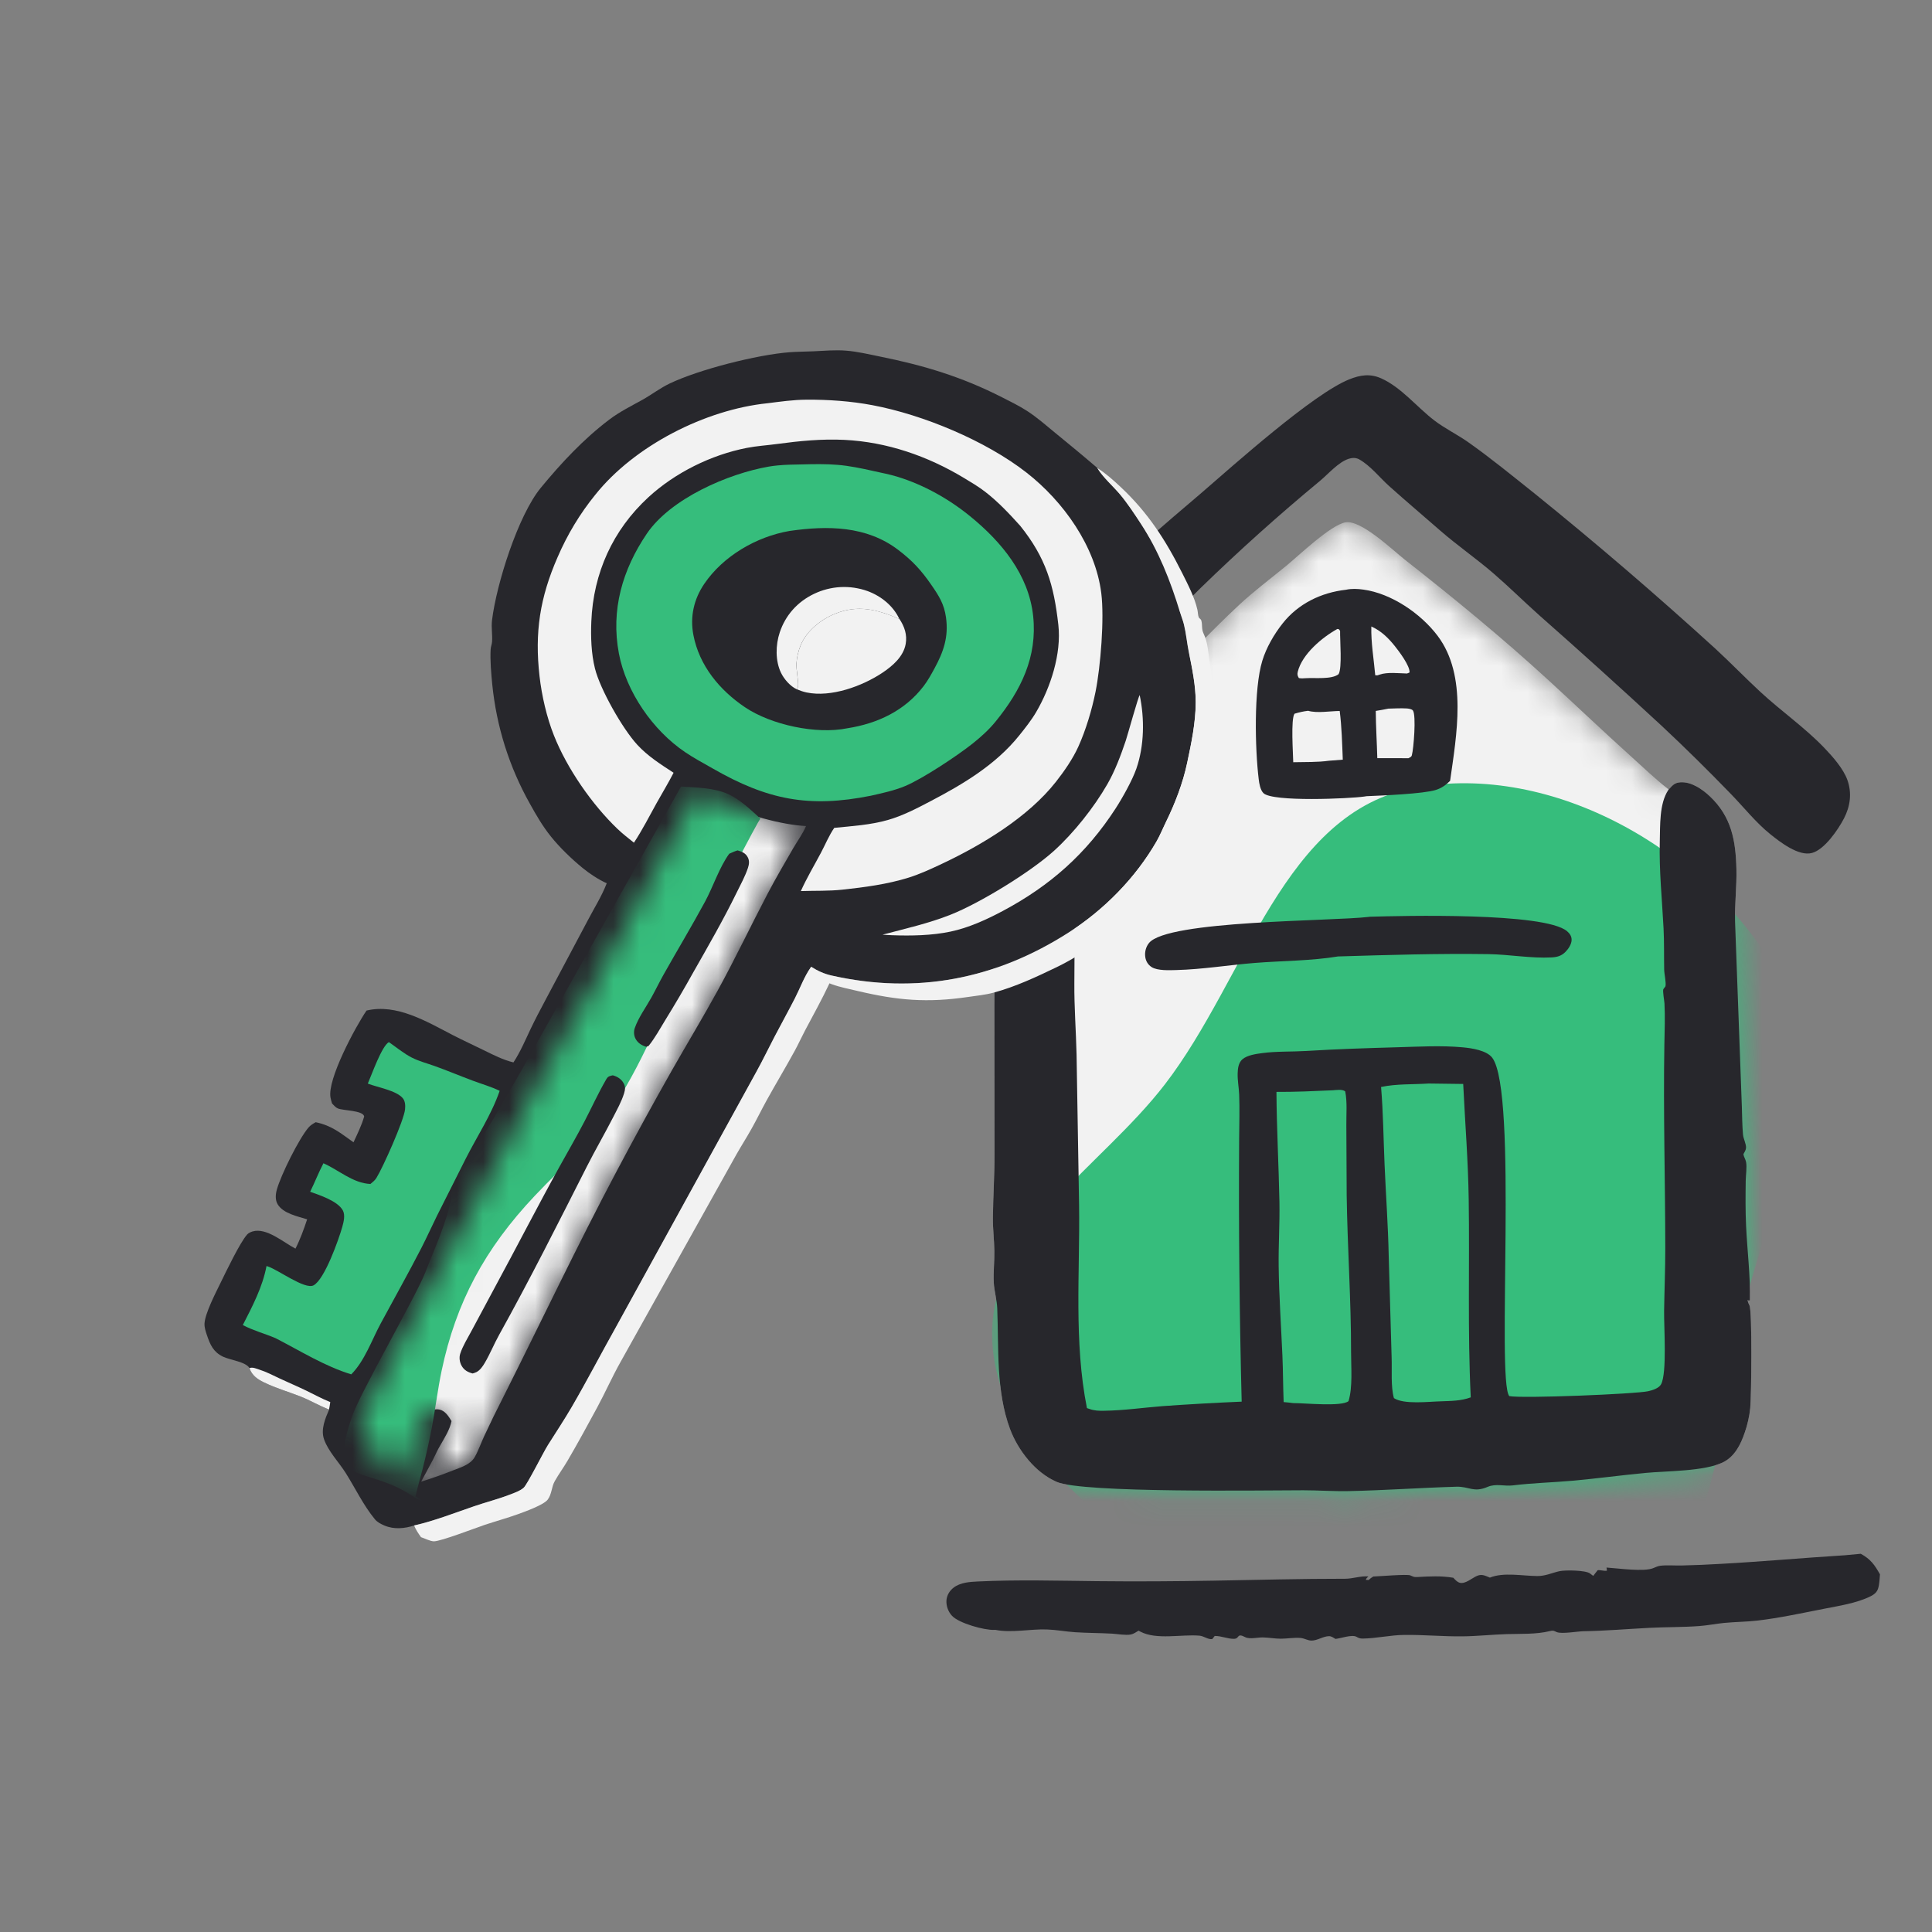
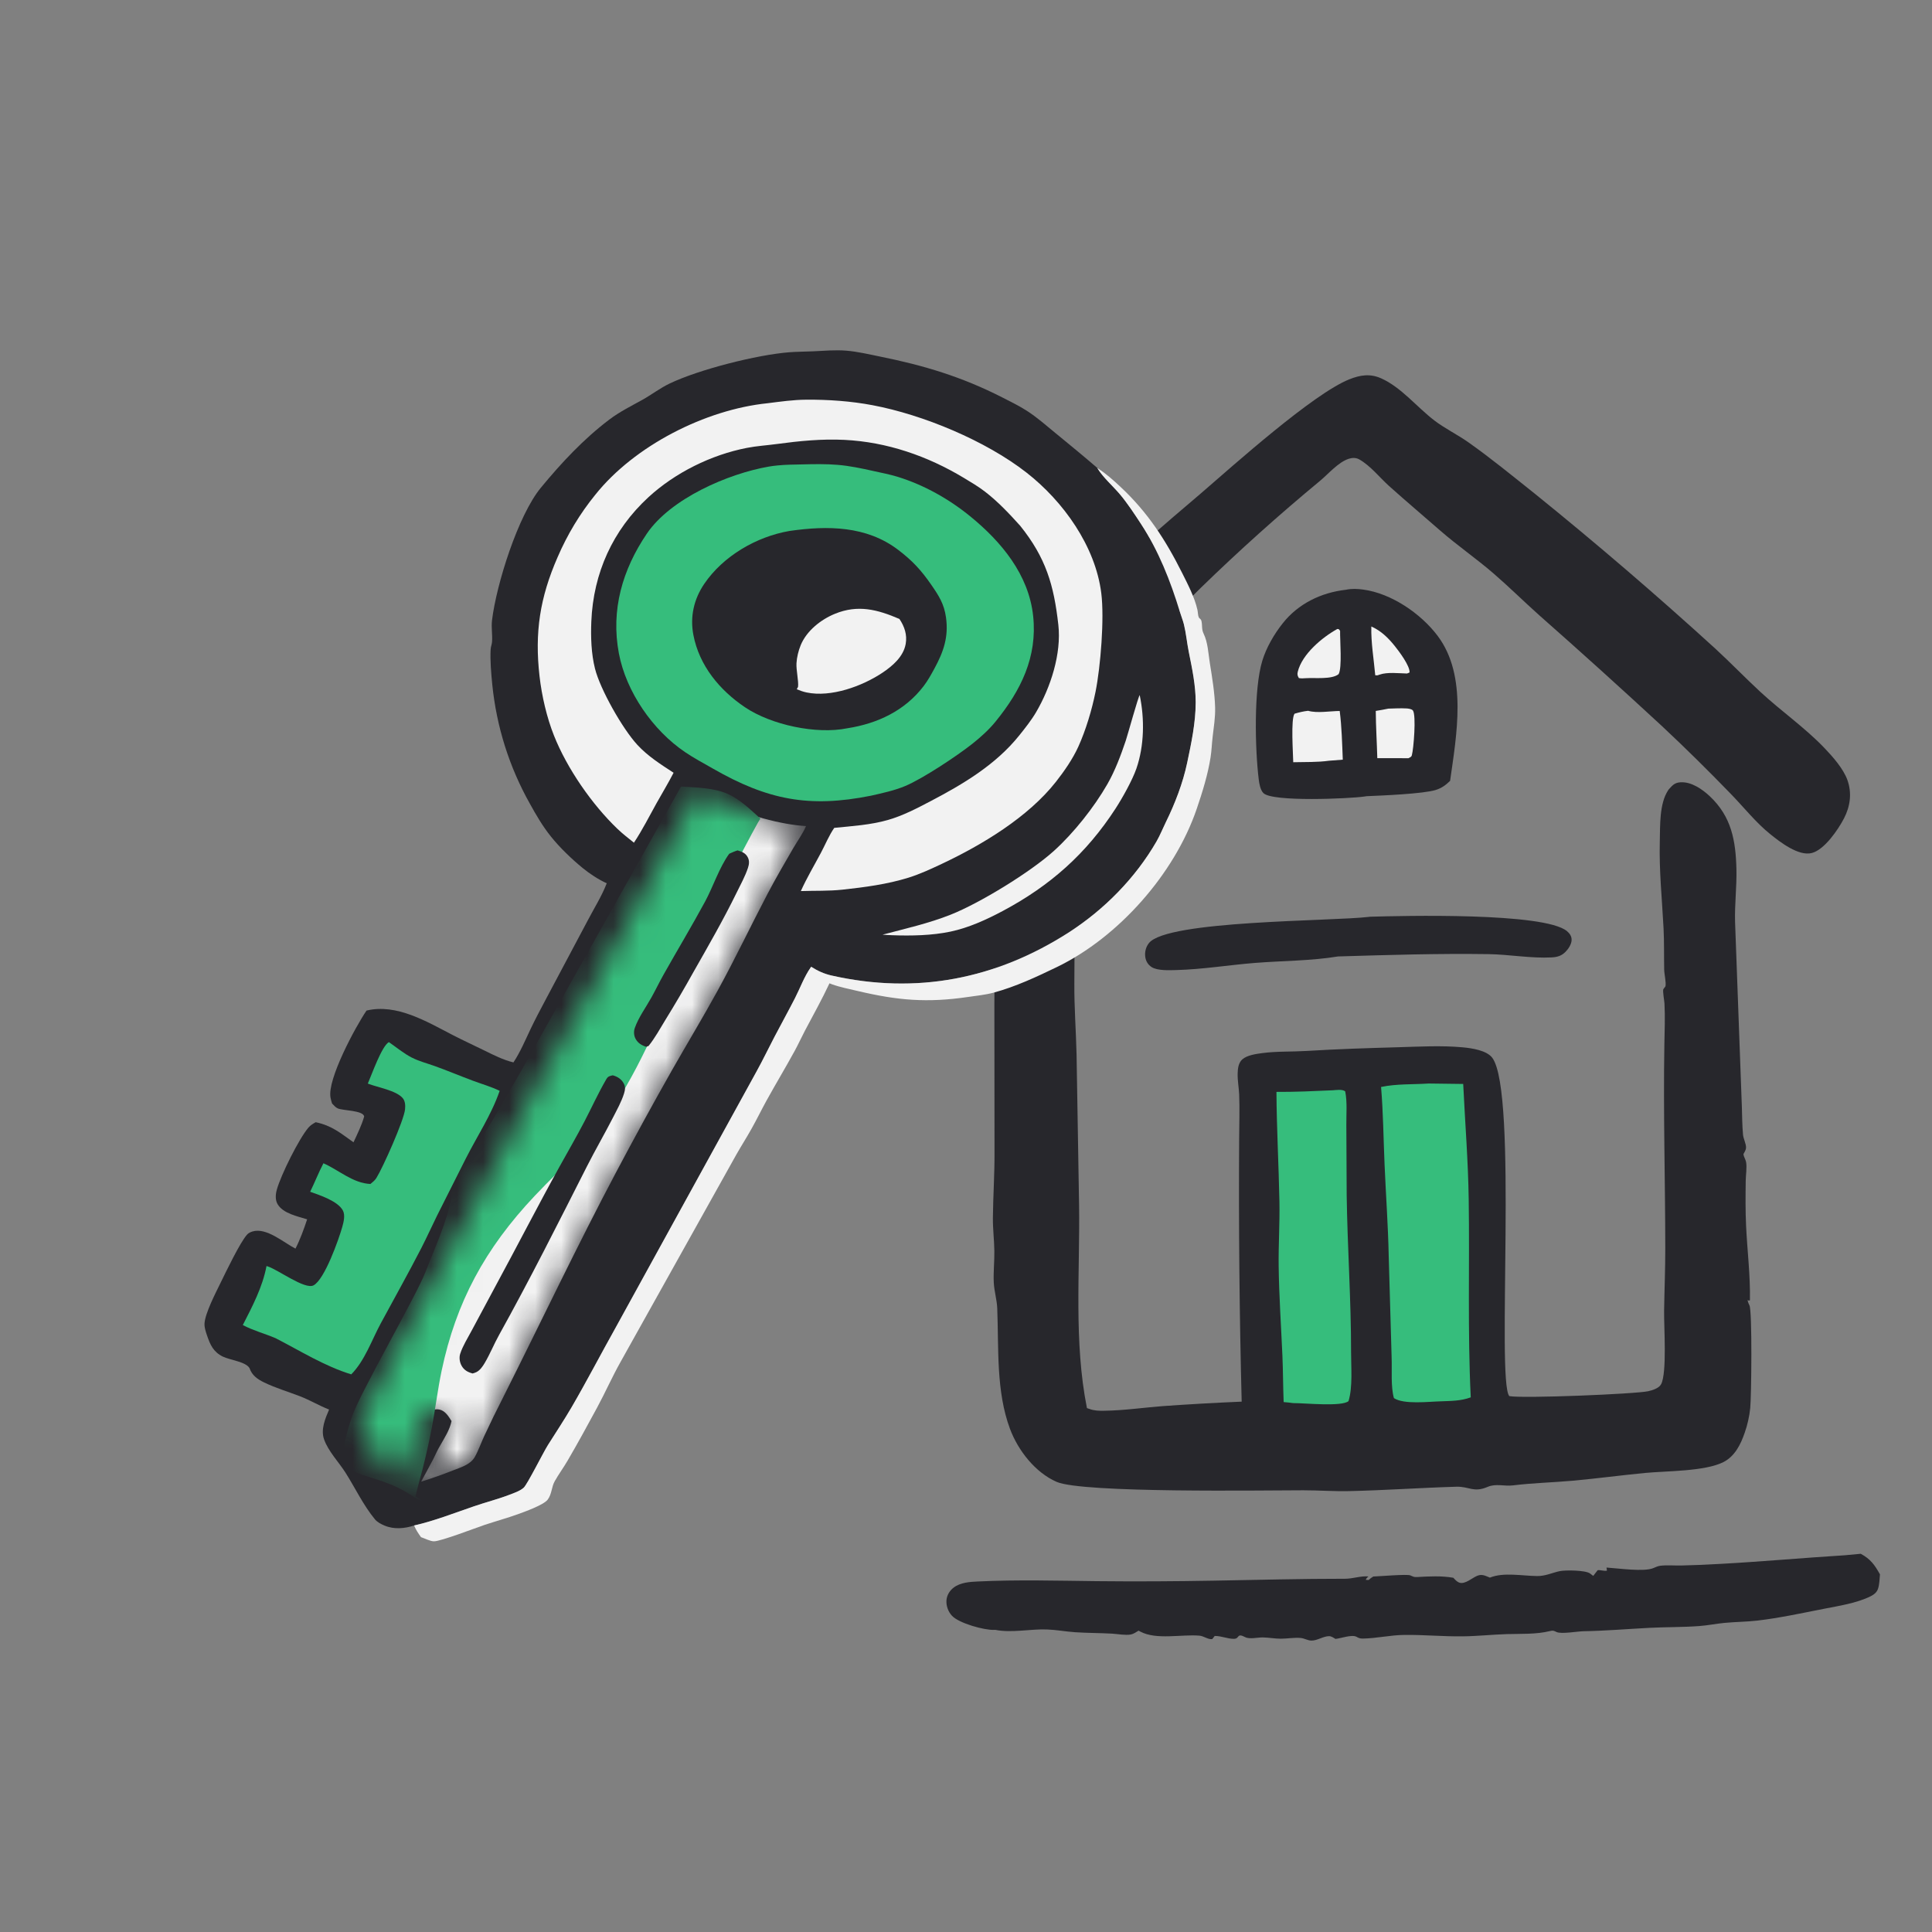
<svg xmlns="http://www.w3.org/2000/svg" width="74" height="74" viewBox="0 0 74 74" fill="none">
  <rect x="0" y="0" width="74" height="74" fill="#808080" stroke="none" />
  <path d="M70.663 59.57L71.272 59.513C71.65 59.721 71.801 59.935 72.007 60.301C71.991 60.473 71.988 60.674 71.937 60.839C71.892 60.988 71.784 61.072 71.652 61.139C71.123 61.405 70.414 61.512 69.833 61.626C69.006 61.789 68.158 61.972 67.321 62.071C66.895 62.121 66.464 62.12 66.037 62.162C65.721 62.193 65.409 62.257 65.092 62.281C64.457 62.329 63.813 62.317 63.176 62.35C62.328 62.394 61.498 62.465 60.647 62.48C60.413 62.485 59.814 62.594 59.624 62.512C59.509 62.462 59.496 62.441 59.364 62.474C58.839 62.604 58.251 62.574 57.709 62.59C57.144 62.608 56.578 62.67 56.013 62.676C55.276 62.684 54.532 62.613 53.795 62.621C53.259 62.626 52.727 62.753 52.197 62.761C52.098 62.762 52.042 62.742 51.958 62.694C51.783 62.594 51.359 62.755 51.151 62.774C51.081 62.731 50.992 62.668 50.908 62.669C50.682 62.669 50.452 62.844 50.224 62.838C50.092 62.835 49.962 62.753 49.828 62.739C49.584 62.714 49.308 62.766 49.059 62.766C48.825 62.766 48.595 62.72 48.362 62.717C48.181 62.715 47.859 62.792 47.7 62.709C47.356 62.528 47.492 62.77 47.262 62.771C47.015 62.773 46.783 62.658 46.526 62.661L46.431 62.781C46.273 62.804 46.111 62.665 45.946 62.65C45.258 62.589 44.294 62.825 43.671 62.491L43.61 62.458C43.519 62.513 43.417 62.586 43.311 62.605C43.108 62.643 42.801 62.584 42.591 62.572C42.121 62.546 41.65 62.549 41.181 62.518C40.819 62.494 40.462 62.425 40.099 62.412C39.465 62.389 38.737 62.553 38.124 62.427L38.078 62.429C37.691 62.441 36.736 62.176 36.466 61.891C36.318 61.735 36.235 61.506 36.252 61.291C36.268 61.096 36.375 60.924 36.529 60.807C36.786 60.612 37.145 60.588 37.456 60.574C38.969 60.502 40.504 60.545 42.019 60.562C43.502 60.578 44.998 60.569 46.481 60.543C48.16 60.514 49.84 60.469 51.518 60.47C51.818 60.471 52.128 60.352 52.414 60.382C52.362 60.429 52.336 60.446 52.313 60.513L52.423 60.517C52.48 60.464 52.532 60.423 52.6 60.384C52.844 60.377 53.882 60.287 54.016 60.34C54.14 60.39 54.149 60.412 54.285 60.404C54.745 60.378 55.21 60.352 55.666 60.432C55.734 60.505 55.803 60.588 55.902 60.62C56.119 60.69 56.386 60.435 56.582 60.356C56.772 60.28 56.892 60.359 57.067 60.426C57.593 60.212 58.311 60.362 58.88 60.366C59.2 60.368 59.433 60.245 59.736 60.179C59.956 60.132 60.73 60.14 60.901 60.267C60.943 60.298 60.98 60.33 61.025 60.36C61.049 60.336 61.184 60.147 61.193 60.144C61.257 60.12 61.445 60.185 61.55 60.16L61.533 60.041C61.966 60.067 62.971 60.216 63.331 60.06C63.42 60.021 63.508 59.981 63.606 59.97C63.865 59.942 64.146 59.968 64.409 59.962C64.906 59.951 65.404 59.93 65.901 59.9C67.491 59.813 69.075 59.669 70.663 59.57Z" fill="#27272C" />
  <mask id="mask0_7240_142247" style="mask-type:alpha" maskUnits="userSpaceOnUse" x="38" y="20" width="30" height="38">
-     <path d="M40.091 30.579C40.119 30.527 40.147 30.478 40.179 30.428C40.652 29.687 41.317 29.11 41.947 28.509L44.313 26.276C45.373 25.265 46.369 24.189 47.441 23.188C48.023 22.645 48.646 22.181 49.26 21.678C49.742 21.284 50.974 20.098 51.541 20.006C52.138 19.909 53.347 21.075 53.816 21.443C55.704 22.924 57.551 24.44 59.32 26.063C60.38 27.035 61.422 28.027 62.491 28.99C62.944 29.398 63.391 29.829 63.871 30.205L63.914 30.239C63.926 30.226 63.937 30.213 63.949 30.2C64.079 30.055 64.166 29.977 64.365 29.963C64.781 29.936 65.2 30.226 65.491 30.5C66.318 31.279 66.483 32.195 66.509 33.292C66.525 33.965 66.438 34.636 66.457 35.308L66.717 42.392C66.728 42.743 66.73 43.107 66.761 43.456C66.775 43.621 66.885 43.809 66.877 43.967C66.873 44.046 66.816 44.136 66.778 44.205C66.791 44.318 66.858 44.4 66.879 44.509C66.917 44.713 66.867 45.016 66.865 45.228C66.857 45.799 66.852 46.377 66.879 46.947C66.923 47.897 67.045 48.854 67.026 49.805C66.965 49.818 66.996 49.819 66.933 49.797C66.953 49.874 66.971 49.93 67.008 50C67.118 50.207 67.083 53.489 67.038 53.929C67.022 54.092 66.995 54.253 66.959 54.413C66.924 54.573 66.878 54.73 66.824 54.884C66.672 55.326 66.447 55.779 66.012 56C65.302 56.361 63.826 56.339 63.015 56.417C62.088 56.506 61.163 56.63 60.236 56.714C59.473 56.783 58.706 56.8 57.946 56.893C57.615 56.934 57.299 56.814 56.982 56.95C56.438 57.183 56.281 56.931 55.78 56.945C54.406 56.985 53.031 57.084 51.656 57.113C51.076 57.125 50.497 57.081 49.917 57.081C48.385 57.082 41.462 57.194 40.469 56.758C39.649 56.398 38.992 55.552 38.685 54.729C38.146 53.283 38.257 51.638 38.197 50.117C38.184 49.782 38.081 49.459 38.064 49.126C38.044 48.724 38.092 48.316 38.086 47.913C38.08 47.495 38.027 47.076 38.03 46.657C38.038 45.815 38.097 44.967 38.092 44.125L38.087 38.488C38.094 37.652 38.089 36.816 38.073 35.98C38.049 35.057 37.983 34.105 38.059 33.186C38.113 32.526 38.227 31.843 38.51 31.239C38.639 30.962 38.791 30.728 39.047 30.552C39.402 30.521 39.746 30.463 40.091 30.579Z" fill="#F2F2F2" />
-   </mask>
+     </mask>
  <g mask="url(#mask0_7240_142247)">
    <path d="M40.091 30.579C40.119 30.527 40.147 30.478 40.179 30.428C40.652 29.687 41.317 29.11 41.947 28.509L44.313 26.276C45.373 25.265 46.369 24.189 47.441 23.188C48.023 22.645 48.646 22.181 49.26 21.678C49.742 21.284 50.974 20.098 51.541 20.006C52.138 19.909 53.347 21.075 53.816 21.443C55.704 22.924 57.551 24.44 59.32 26.063C60.38 27.035 61.422 28.027 62.491 28.99C62.944 29.398 63.391 29.829 63.871 30.205L63.914 30.239C63.926 30.226 63.937 30.213 63.949 30.2C64.079 30.055 64.166 29.977 64.365 29.963C64.781 29.936 65.2 30.226 65.491 30.5C66.318 31.279 66.483 32.195 66.509 33.292C66.525 33.965 66.438 34.636 66.457 35.308L66.717 42.392C66.728 42.743 66.73 43.107 66.761 43.456C66.775 43.621 66.885 43.809 66.877 43.967C66.873 44.046 66.816 44.136 66.778 44.205C66.791 44.318 66.858 44.4 66.879 44.509C66.917 44.713 66.867 45.016 66.865 45.228C66.857 45.799 66.852 46.377 66.879 46.947C66.923 47.897 67.045 48.854 67.026 49.805C66.965 49.818 66.996 49.819 66.933 49.797C66.953 49.874 66.971 49.93 67.008 50C67.118 50.207 67.083 53.489 67.038 53.929C67.022 54.092 66.995 54.253 66.959 54.413C66.924 54.573 66.878 54.73 66.824 54.884C66.672 55.326 66.447 55.779 66.012 56C65.302 56.361 63.826 56.339 63.015 56.417C62.088 56.506 61.163 56.63 60.236 56.714C59.473 56.783 58.706 56.8 57.946 56.893C57.615 56.934 57.299 56.814 56.982 56.95C56.438 57.183 56.281 56.931 55.78 56.945C54.406 56.985 53.031 57.084 51.656 57.113C51.076 57.125 50.497 57.081 49.917 57.081C48.385 57.082 41.462 57.194 40.469 56.758C39.649 56.398 38.992 55.552 38.685 54.729C38.146 53.283 38.257 51.638 38.197 50.117C38.184 49.782 38.081 49.459 38.064 49.126C38.044 48.724 38.092 48.316 38.086 47.913C38.08 47.495 38.027 47.076 38.03 46.657C38.038 45.815 38.097 44.967 38.092 44.125L38.087 38.488C38.094 37.652 38.089 36.816 38.073 35.98C38.049 35.057 37.983 34.105 38.059 33.186C38.113 32.526 38.227 31.843 38.51 31.239C38.639 30.962 38.791 30.728 39.047 30.552C39.402 30.521 39.746 30.463 40.091 30.579Z" fill="#F2F2F2" />
    <path fill-rule="evenodd" clip-rule="evenodd" d="M54.195 30.169C59.489 29.194 65.318 32.553 68.061 37.219C70.525 41.409 67.463 46.408 66.557 51.191C65.915 54.576 65.815 58.046 63.614 60.682C61.206 63.567 57.936 66.031 54.195 66C50.474 65.969 47.688 63.045 44.932 60.526C41.963 57.811 38.068 55.231 38.001 51.191C37.933 47.127 42.141 44.748 44.615 41.537C47.76 37.455 49.15 31.098 54.195 30.169Z" fill="#36BD7C" />
  </g>
  <path d="M63.914 30.239C63.926 30.226 63.937 30.213 63.949 30.2C64.079 30.055 64.166 29.977 64.365 29.964C64.781 29.936 65.2 30.227 65.491 30.5C66.318 31.279 66.483 32.195 66.509 33.292C66.525 33.965 66.438 34.636 66.457 35.309L66.717 42.393C66.728 42.743 66.73 43.107 66.761 43.456C66.775 43.621 66.885 43.81 66.877 43.967C66.873 44.046 66.816 44.136 66.778 44.205C66.791 44.318 66.858 44.4 66.879 44.509C66.917 44.713 66.867 45.016 66.865 45.229C66.857 45.799 66.852 46.377 66.879 46.947C66.923 47.897 67.045 48.854 67.026 49.805C66.965 49.818 66.996 49.819 66.933 49.798C66.953 49.874 66.971 49.93 67.008 50C67.118 50.207 67.083 53.489 67.038 53.929C67.022 54.092 66.995 54.254 66.959 54.413C66.924 54.573 66.878 54.73 66.824 54.884C66.672 55.326 66.447 55.779 66.012 56.001C65.302 56.361 63.826 56.339 63.015 56.417C62.088 56.506 61.163 56.631 60.236 56.715C59.473 56.783 58.706 56.8 57.946 56.894C57.615 56.934 57.299 56.815 56.982 56.95C56.438 57.183 56.281 56.931 55.78 56.945C54.406 56.985 53.031 57.084 51.656 57.113C51.076 57.125 50.497 57.081 49.917 57.081C48.385 57.082 41.462 57.194 40.469 56.758C39.649 56.399 38.992 55.552 38.685 54.729C38.146 53.283 38.257 51.638 38.197 50.117C38.184 49.783 38.081 49.459 38.064 49.126C38.044 48.724 38.092 48.317 38.086 47.913C38.08 47.495 38.027 47.076 38.03 46.657C38.038 45.815 38.097 44.967 38.092 44.125L38.087 38.488C38.094 37.652 38.089 36.816 38.073 35.98C38.049 35.058 37.983 34.105 38.059 33.186C38.113 32.526 38.227 31.843 38.51 31.239C38.639 30.962 38.791 30.728 39.047 30.552C39.402 30.521 39.746 30.463 40.091 30.579C40.19 30.616 40.289 30.672 40.377 30.73C40.814 31.018 40.989 31.451 41.077 31.949C41.246 32.906 41.179 33.903 41.166 34.871L41.15 37.661C41.143 38.572 41.214 39.484 41.235 40.395L41.331 46.152C41.368 48.736 41.125 51.381 41.632 53.932C41.642 53.936 41.653 53.94 41.663 53.944C41.681 53.95 41.699 53.955 41.717 53.962C41.915 54.035 42.084 54.038 42.292 54.035C43.041 54.025 43.781 53.917 44.527 53.858C45.537 53.786 46.548 53.729 47.559 53.686C47.473 50.333 47.441 46.98 47.462 43.626C47.465 43.061 47.485 42.489 47.463 41.924C47.452 41.654 47.398 41.39 47.405 41.118C47.41 40.928 47.434 40.709 47.584 40.576C47.766 40.415 48.112 40.367 48.348 40.336C48.904 40.262 49.478 40.288 50.038 40.254C51.205 40.182 52.366 40.145 53.534 40.112C54.362 40.089 55.2 40.039 56.028 40.115C56.37 40.147 56.946 40.23 57.16 40.519C58.143 41.85 57.31 52.876 57.809 53.474C58.335 53.572 62.632 53.394 63.123 53.288C63.28 53.254 63.54 53.177 63.623 53.021C63.855 52.588 63.73 50.819 63.739 50.208C63.751 49.411 63.785 48.614 63.784 47.817C63.782 45.214 63.705 42.613 63.749 40.009C63.758 39.486 63.781 38.954 63.753 38.431C63.747 38.33 63.679 37.965 63.709 37.889C63.714 37.877 63.789 37.788 63.791 37.779C63.823 37.635 63.745 37.309 63.742 37.143C63.732 36.615 63.745 36.087 63.718 35.559C63.661 34.454 63.545 33.34 63.574 32.233C63.59 31.629 63.552 30.789 63.892 30.272C63.9 30.261 63.907 30.25 63.914 30.239Z" fill="#27272C" />
  <path d="M40.505 23.881C40.979 23.508 41.318 22.996 41.764 22.592C43.158 21.339 44.57 20.107 46 18.895C47.261 17.806 50.297 15.082 51.682 14.529C52.101 14.362 52.477 14.302 52.903 14.492C53.676 14.838 54.271 15.595 54.938 16.104C55.346 16.416 55.82 16.643 56.24 16.94C57.104 17.549 57.941 18.237 58.77 18.896C61.14 20.81 63.451 22.794 65.702 24.846C66.288 25.385 66.84 25.959 67.424 26.499C68.216 27.233 69.121 27.86 69.869 28.639C70.187 28.97 70.605 29.44 70.76 29.877C70.938 30.378 70.869 30.882 70.629 31.346C70.408 31.773 69.885 32.543 69.401 32.671C68.888 32.807 68.176 32.248 67.801 31.947C67.263 31.514 66.797 30.928 66.316 30.431C65.454 29.539 64.554 28.65 63.648 27.803C62.102 26.373 60.539 24.961 58.959 23.568C58.367 23.04 57.803 22.481 57.203 21.962C56.539 21.389 55.817 20.893 55.155 20.315C54.506 19.748 53.845 19.19 53.203 18.614C52.838 18.286 52.492 17.838 52.063 17.596C51.939 17.526 51.794 17.529 51.661 17.572C51.256 17.704 50.881 18.152 50.552 18.424C48.98 19.725 47.463 21.086 46 22.508C45.508 22.986 45.045 23.494 44.557 23.975L41.054 27.419C40.587 27.885 40.149 28.38 39.679 28.842C39.159 29.353 37.758 30.35 37.481 30.892L37.558 31.012C37.558 31.238 37.498 31.434 37.439 31.649C37.283 32.062 37.09 32.458 36.72 32.721C36.409 32.942 35.954 33.133 35.565 33.058C35.122 32.973 34.653 32.565 34.417 32.202C34.182 31.84 34.094 31.417 34.225 31.001C34.516 30.078 37.034 27.722 37.77 26.911C37.946 26.717 38.316 26.366 38.369 26.111L40.505 23.881Z" fill="#27272C" />
  <path d="M52.468 35.113C53.698 35.078 59.145 34.938 60.019 35.665C60.124 35.752 60.201 35.864 60.196 36.007C60.191 36.171 60.071 36.349 59.959 36.461C59.806 36.615 59.644 36.659 59.432 36.671C58.637 36.713 57.808 36.557 57.006 36.545C55.083 36.517 53.171 36.576 51.249 36.634C50.215 36.805 49.106 36.799 48.058 36.883C47.065 36.962 46.055 37.13 45.062 37.155C44.798 37.162 44.334 37.186 44.109 37.041C43.973 36.954 43.89 36.816 43.867 36.658C43.839 36.47 43.888 36.27 44.008 36.121C44.712 35.245 51 35.29 52.426 35.119L52.468 35.113Z" fill="#27272C" />
  <path d="M51.552 22.589C51.773 22.541 51.998 22.552 52.22 22.583C53.294 22.729 54.423 23.501 55.066 24.356C56.217 25.888 55.786 28.172 55.542 29.909C55.376 30.07 55.22 30.185 54.997 30.256C54.522 30.407 52.919 30.472 52.34 30.496L52.259 30.509C51.702 30.59 48.738 30.724 48.392 30.378C48.272 30.258 48.231 30.01 48.212 29.851C48.07 28.694 48.017 26.394 48.349 25.309C48.504 24.803 48.799 24.294 49.126 23.88C49.726 23.119 50.603 22.697 51.552 22.589Z" fill="#27272C" />
  <path d="M52.525 23.996C52.892 24.158 53.171 24.43 53.419 24.739C53.577 24.936 54.014 25.51 53.988 25.759L53.892 25.797C53.581 25.79 53.14 25.735 52.845 25.839C52.763 25.868 52.77 25.873 52.675 25.864C52.62 25.25 52.509 24.612 52.525 23.996Z" fill="#F2F2F2" />
  <path d="M51.223 24.091C51.305 24.104 51.266 24.085 51.329 24.162C51.32 24.507 51.413 25.586 51.271 25.822C51.008 26.033 50.362 25.953 50.019 25.976C49.924 25.983 49.844 25.989 49.75 25.972C49.697 25.882 49.682 25.833 49.708 25.728C49.874 25.052 50.648 24.408 51.223 24.091Z" fill="#F2F2F2" />
  <path d="M54.721 41.501C55.162 41.504 55.603 41.51 56.044 41.518C56.115 42.996 56.234 44.468 56.255 45.949C56.292 48.469 56.21 51.004 56.333 53.522C55.953 53.663 55.575 53.658 55.176 53.674C54.72 53.685 53.776 53.803 53.39 53.551C53.266 53.107 53.32 52.485 53.303 52.013L53.191 48.105C53.167 46.937 53.082 45.768 53.032 44.601C52.989 43.608 52.981 42.625 52.898 41.633C52.903 41.633 52.907 41.632 52.912 41.631C53.489 41.509 54.13 41.541 54.721 41.501Z" fill="#36BD7C" />
  <path d="M51.05 41.76C51.191 41.751 51.406 41.714 51.524 41.8C51.607 42.203 51.564 42.676 51.568 43.09L51.581 45.795C51.611 47.793 51.751 49.795 51.749 51.793C51.748 52.373 51.817 53.116 51.652 53.665C51.397 53.89 49.959 53.738 49.535 53.742C49.414 53.723 49.288 53.715 49.167 53.703C49.143 53.109 49.145 52.515 49.119 51.921C49.069 50.786 48.991 49.647 48.976 48.511C48.965 47.687 49.02 46.862 49.005 46.038C48.979 44.632 48.899 43.231 48.891 41.822C49.611 41.827 50.33 41.792 51.05 41.76Z" fill="#36BD7C" />
  <path d="M53.177 27.142C53.408 27.136 53.646 27.122 53.877 27.135C53.945 27.139 54.079 27.156 54.12 27.217C54.247 27.407 54.147 28.677 54.077 28.927C54.057 29 54.009 29.005 53.947 29.041L52.754 29.039C52.738 28.434 52.699 27.835 52.695 27.23C52.857 27.207 53.017 27.173 53.177 27.142Z" fill="#F2F2F2" />
  <path d="M50.104 27.225C50.448 27.325 50.949 27.235 51.314 27.232C51.392 27.842 51.407 28.482 51.432 29.097L50.903 29.138C50.456 29.2 49.985 29.184 49.534 29.195C49.529 28.863 49.435 27.544 49.583 27.337C49.758 27.284 49.922 27.246 50.104 27.225Z" fill="#F2F2F2" />
  <path d="M42.032 17.926C41.499 17.466 40.959 17.024 40.415 16.578C40.061 16.288 39.735 15.998 39.35 15.747C39.043 15.547 38.712 15.387 38.387 15.221C36.847 14.436 35.399 13.998 33.712 13.658C33.284 13.571 32.846 13.466 32.411 13.431C31.99 13.397 31.562 13.437 31.141 13.456C30.84 13.47 30.536 13.469 30.235 13.492C28.988 13.589 26.768 14.154 25.646 14.691C25.282 14.866 24.963 15.113 24.612 15.31C24.176 15.553 23.736 15.769 23.336 16.072C22.349 16.819 21.503 17.727 20.716 18.681C19.843 19.741 19.016 22.366 18.846 23.754C18.812 24.035 18.866 24.305 18.847 24.58C18.84 24.678 18.799 24.77 18.793 24.87C18.768 25.284 18.814 25.808 18.856 26.228C18.876 26.427 18.901 26.626 18.932 26.824C18.962 27.023 18.997 27.22 19.038 27.416C19.078 27.613 19.124 27.808 19.174 28.002C19.225 28.196 19.28 28.389 19.34 28.58C19.401 28.771 19.466 28.961 19.536 29.148C19.606 29.336 19.681 29.522 19.761 29.706C19.841 29.89 19.925 30.072 20.014 30.251C20.103 30.431 20.197 30.608 20.295 30.782C20.534 31.216 20.785 31.646 21.095 32.033C21.439 32.463 21.887 32.894 22.311 33.242C22.591 33.471 22.911 33.681 23.239 33.832C23.046 34.331 22.763 34.774 22.517 35.245L20.879 38.327C20.691 38.682 20.501 39.039 20.328 39.402C20.122 39.835 19.93 40.293 19.666 40.693C19.261 40.593 18.91 40.412 18.537 40.229C18.137 40.033 17.733 39.847 17.337 39.643C16.345 39.13 15.191 38.431 14.039 38.707C13.613 39.332 12.53 41.341 12.659 42.039C12.672 42.115 12.696 42.19 12.717 42.263L12.742 42.291C12.802 42.355 12.859 42.419 12.939 42.455C13.14 42.543 13.906 42.526 13.949 42.763C13.854 43.098 13.687 43.436 13.54 43.753C13.04 43.399 12.717 43.116 12.092 42.983C11.992 43.041 11.892 43.098 11.816 43.187C11.449 43.616 10.76 45.002 10.603 45.566C10.554 45.743 10.536 45.958 10.632 46.122C10.842 46.48 11.396 46.587 11.764 46.703C11.641 47.075 11.495 47.478 11.317 47.825C10.866 47.593 10.204 47.006 9.672 47.168C9.599 47.191 9.52 47.226 9.468 47.283C9.197 47.578 8.648 48.727 8.441 49.15C8.26 49.52 7.852 50.309 7.833 50.697C7.826 50.842 7.879 51.002 7.925 51.138C8.052 51.509 8.168 51.781 8.537 51.962C8.793 52.088 9.422 52.159 9.558 52.404C9.653 52.682 9.862 52.827 10.116 52.95C10.564 53.168 11.039 53.305 11.5 53.484C11.876 53.63 12.226 53.841 12.605 53.989C12.457 54.336 12.277 54.751 12.414 55.135C12.575 55.59 12.977 56.003 13.235 56.409C13.603 56.991 13.924 57.667 14.363 58.196C14.452 58.304 14.599 58.378 14.726 58.432C15.091 58.587 15.497 58.549 15.866 58.429C16.603 58.267 17.437 57.943 18.155 57.696C18.603 57.542 19.064 57.426 19.507 57.257C19.681 57.191 19.924 57.109 20.063 56.982C20.203 56.854 20.808 55.639 20.993 55.345C21.294 54.867 21.608 54.395 21.893 53.907C22.479 52.903 23.016 51.865 23.585 50.85L28.979 41.045C29.221 40.607 29.436 40.156 29.669 39.712C29.928 39.218 30.198 38.73 30.452 38.233C30.649 37.85 30.805 37.414 31.051 37.062L31.073 37.029C31.32 37.187 31.569 37.301 31.854 37.365C35.108 38.099 38.148 37.505 40.945 35.711C42.299 34.842 43.493 33.629 44.301 32.228C44.435 31.996 44.537 31.739 44.656 31.498C45.007 30.782 45.31 29.998 45.475 29.215C45.635 28.462 45.801 27.674 45.801 26.901C45.802 26.248 45.664 25.602 45.536 24.965C45.466 24.617 45.435 24.257 45.349 23.912C45.308 23.749 45.243 23.594 45.195 23.433C44.836 22.253 44.379 21.094 43.7 20.058C43.451 19.679 43.188 19.277 42.897 18.932C42.627 18.611 42.265 18.301 42.045 17.948C42.041 17.941 42.036 17.934 42.032 17.926Z" fill="#27272C" />
  <mask id="mask1_7240_142247" style="mask-type:alpha" maskUnits="userSpaceOnUse" x="13" y="30" width="18" height="27">
    <path d="M26.757 30.224C26.621 30.405 26.523 30.691 26.411 30.896C26.049 31.547 25.694 32.202 25.345 32.86L22.513 38.106C22.253 38.587 21.965 39.052 21.695 39.528C21.527 39.824 21.387 40.138 21.224 40.438C21.021 40.81 20.797 41.169 20.594 41.54C20.05 42.532 19.537 43.545 19 44.543L15.88 50.359C15.48 51.121 15.086 51.889 14.677 52.645C14.355 53.241 13.957 53.848 13.739 54.493C13.901 54.853 14.911 56.616 15.108 56.823C15.12 56.781 15.134 56.739 15.148 56.697C15.262 56.345 15.479 56.038 15.639 55.707C15.867 55.236 16.064 54.734 16.317 54.278C16.361 54.2 16.423 54.096 16.495 54.042C16.578 53.981 16.719 53.964 16.818 53.985C17.045 54.032 17.174 54.246 17.287 54.429C17.217 54.774 17.008 55.083 16.839 55.387C16.746 55.537 16.676 55.714 16.594 55.872C16.44 56.166 16.279 56.456 16.124 56.749C16.533 56.622 16.936 56.479 17.335 56.321C17.631 56.204 18.009 56.101 18.177 55.805C18.319 55.556 18.417 55.266 18.538 55.005C18.773 54.501 19.017 54.001 19.27 53.506C20.718 50.628 22.101 47.706 23.61 44.86C24.295 43.569 25.009 42.259 25.73 40.99C26.311 39.969 26.919 38.964 27.484 37.933C28.153 36.714 28.748 35.459 29.395 34.228C29.703 33.641 30.046 33.055 30.378 32.481C30.54 32.202 30.739 31.933 30.866 31.638C29.923 31.588 28.529 31.204 27.683 30.771C27.364 30.609 27.075 30.391 26.757 30.224Z" fill="#F2F2F2" />
  </mask>
  <g mask="url(#mask1_7240_142247)">
    <path d="M26.765 30.226C26.629 30.407 26.531 30.693 26.419 30.898C26.057 31.549 25.702 32.204 25.353 32.862L22.521 38.108C22.261 38.589 21.973 39.054 21.703 39.529C21.534 39.826 21.395 40.14 21.232 40.44C21.029 40.812 20.805 41.17 20.601 41.542C20.058 42.534 19.545 43.547 19.008 44.545L15.887 50.361C15.488 51.123 15.094 51.891 14.685 52.647C14.363 53.243 13.965 53.85 13.746 54.495C13.908 54.855 14.919 56.618 15.116 56.825C15.128 56.782 15.142 56.741 15.155 56.699C15.27 56.347 15.487 56.041 15.647 55.709C15.875 55.238 16.072 54.736 16.325 54.28C16.369 54.202 16.431 54.099 16.503 54.044C16.585 53.983 16.727 53.966 16.826 53.987C17.052 54.034 17.181 54.248 17.295 54.431C17.225 54.776 17.016 55.085 16.847 55.389C16.754 55.539 16.684 55.716 16.602 55.873C16.448 56.168 16.287 56.458 16.131 56.751C16.541 56.624 16.944 56.481 17.343 56.323C17.639 56.206 18.017 56.103 18.185 55.807C18.326 55.558 18.424 55.268 18.546 55.007C18.78 54.503 19.024 54.003 19.278 53.508C20.726 50.63 22.108 47.708 23.618 44.862C24.303 43.571 25.017 42.261 25.738 40.992C26.319 39.971 26.926 38.966 27.492 37.935C28.161 36.716 28.756 35.461 29.402 34.23C29.711 33.643 30.053 33.057 30.386 32.483C30.548 32.204 30.747 31.935 30.874 31.64C29.93 31.59 28.537 31.206 27.69 30.773C27.372 30.611 27.083 30.393 26.765 30.226Z" fill="#F2F2F2" />
    <path d="M17.214 44.584C17.397 44.307 17.575 44.027 17.748 43.743C17.817 43.863 17.903 44 18.064 43.964C18.148 43.945 18.224 43.878 18.296 43.786C18.652 43.33 19.609 41.618 19.946 41.045L26.085 30.126C26.697 30.164 27.351 30.176 27.877 30.41C28.344 30.618 28.745 31.01 29.128 31.356C29.045 31.402 27.247 34.913 27.189 35.01C26.933 35.447 26.705 35.915 26.484 36.367C25.511 38.361 24.765 40.453 23.533 42.34C22.502 43.92 21.645 44.571 20.482 45.803C18.566 47.833 17.468 49.883 16.917 52.495C16.761 53.237 16.679 53.956 16.537 54.693C16.437 55.219 16.319 55.749 16.182 56.284C16.095 56.626 15.989 56.977 15.914 57.316C16.008 57.375 16.107 57.429 16.195 57.499C15.961 57.432 15.744 57.258 15.536 57.138C13.803 56.141 12.556 56.93 13.496 54.219C13.793 53.363 15.959 49.597 16.288 48.741C16.644 47.818 17.139 46.761 17.284 45.86C17.359 45.395 17.284 44.962 17.214 44.584Z" fill="#36BD7C" />
  </g>
  <path d="M29.398 15.445C27.023 15.688 24.305 17.066 22.802 18.949C22.654 19.13 22.514 19.317 22.379 19.508C22.245 19.699 22.117 19.895 21.996 20.096C21.875 20.296 21.762 20.5 21.655 20.709C21.548 20.917 21.448 21.129 21.356 21.344C20.681 22.888 20.473 24.221 20.666 25.907C20.751 26.652 20.942 27.48 21.219 28.175C21.719 29.435 22.677 30.816 23.652 31.749C23.848 31.937 24.069 32.106 24.281 32.277C24.604 31.792 24.864 31.272 25.148 30.763C25.365 30.374 25.596 29.995 25.8 29.598C25.304 29.274 24.816 28.967 24.41 28.527C23.85 27.92 22.991 26.412 22.789 25.608C22.645 25.033 22.625 24.397 22.649 23.806C22.725 21.948 23.474 20.3 24.832 19.049C25.858 18.103 27.244 17.42 28.608 17.155C28.987 17.081 29.377 17.058 29.76 17.006C30.622 16.89 31.473 16.805 32.344 16.848C33.973 16.929 35.518 17.463 36.914 18.302C37.193 18.47 37.476 18.637 37.735 18.837C38.227 19.217 38.661 19.678 39.077 20.14C40.062 21.367 40.367 22.412 40.537 23.934C40.661 25.041 40.239 26.335 39.682 27.283C39.501 27.591 39.259 27.895 39.036 28.173C38.139 29.291 36.888 30.035 35.643 30.687C35.114 30.964 34.585 31.242 34.009 31.407C33.345 31.597 32.638 31.641 31.954 31.709C31.755 31.995 31.609 32.352 31.445 32.661C31.186 33.15 30.901 33.625 30.674 34.13C31.208 34.112 31.735 34.133 32.268 34.076C33.115 33.984 33.985 33.87 34.8 33.616C35.24 33.479 35.667 33.279 36.084 33.083C37.623 32.357 39.383 31.298 40.45 29.938C40.767 29.534 41.092 29.064 41.304 28.596C41.594 27.953 41.824 27.181 41.963 26.49C42.155 25.529 42.303 23.691 42.182 22.723C41.958 20.919 40.724 19.199 39.318 18.102C37.752 16.879 35.356 15.886 33.425 15.521C32.6 15.364 31.718 15.302 30.881 15.309C30.384 15.312 29.891 15.383 29.398 15.445Z" fill="#F2F2F2" />
  <path d="M42.028 17.926C42.032 17.933 42.036 17.941 42.041 17.948C42.261 18.301 42.622 18.611 42.893 18.931C43.184 19.277 43.447 19.679 43.695 20.058C44.375 21.094 44.831 22.252 45.191 23.433C45.239 23.593 45.304 23.749 45.345 23.912C45.43 24.256 45.461 24.616 45.531 24.965C45.66 25.602 45.797 26.247 45.797 26.9C45.797 27.674 45.63 28.462 45.471 29.215C45.306 29.998 45.003 30.782 44.651 31.497C44.533 31.738 44.431 31.995 44.297 32.228C43.488 33.629 42.294 34.841 40.941 35.71C38.144 37.505 35.104 38.098 31.85 37.365C31.565 37.301 31.315 37.187 31.069 37.029L31.047 37.061C30.8 37.413 30.645 37.849 30.448 38.233C30.193 38.73 29.923 39.218 29.664 39.712C29.432 40.155 29.217 40.606 28.974 41.044L23.581 50.849C23.012 51.865 22.474 52.902 21.889 53.907C21.604 54.395 21.289 54.867 20.989 55.344C20.803 55.638 20.199 56.853 20.059 56.981C19.92 57.108 19.677 57.19 19.503 57.256C19.06 57.426 18.599 57.541 18.151 57.696C17.432 57.942 16.599 58.266 15.862 58.429C15.927 58.596 16.023 58.731 16.125 58.877C16.262 58.921 16.489 59.039 16.624 59.036C16.902 59.031 18.231 58.518 18.562 58.407C18.985 58.266 19.415 58.149 19.835 57.998C20.089 57.906 20.828 57.643 20.98 57.437C21.139 57.221 21.123 56.952 21.249 56.73C21.402 56.461 21.587 56.209 21.743 55.941C22.13 55.28 22.501 54.596 22.867 53.921C23.179 53.344 23.447 52.736 23.768 52.166L28.199 44.231C28.391 43.891 28.603 43.562 28.793 43.22C28.989 42.869 29.166 42.507 29.36 42.154C29.714 41.514 30.091 40.887 30.442 40.245C30.581 39.99 30.7 39.726 30.835 39.47C31.152 38.87 31.483 38.279 31.771 37.663C31.803 37.677 31.835 37.689 31.868 37.701C32.185 37.815 32.531 37.881 32.859 37.959C34.393 38.32 35.514 38.416 37.087 38.185C37.407 38.138 37.74 38.106 38.053 38.022C38.9 37.793 39.695 37.42 40.482 37.04C42.837 35.9 44.992 33.471 45.841 30.97C46.055 30.341 46.264 29.669 46.367 29.011C46.408 28.747 46.416 28.485 46.447 28.221C46.49 27.846 46.552 27.478 46.542 27.098C46.527 26.54 46.427 25.945 46.339 25.393C46.278 25.015 46.267 24.61 46.098 24.263C46.018 24.099 46.058 23.953 46.018 23.786C45.998 23.698 45.945 23.705 45.915 23.643C45.884 23.579 45.882 23.436 45.864 23.357C45.754 22.873 45.504 22.396 45.283 21.954C44.644 20.68 43.966 19.63 42.925 18.655C42.638 18.387 42.36 18.136 42.028 17.926Z" fill="#F2F2F2" />
-   <path d="M12.65 53.703C12.332 53.576 12.032 53.41 11.723 53.261C11.392 53.101 11.053 52.958 10.719 52.802C10.468 52.685 10.211 52.548 9.947 52.464C9.834 52.428 9.662 52.349 9.556 52.404C9.651 52.683 9.86 52.827 10.114 52.95C10.562 53.168 11.037 53.305 11.498 53.484C11.874 53.631 12.224 53.841 12.603 53.989C12.622 53.894 12.636 53.798 12.65 53.703Z" fill="#F2F2F2" />
  <path d="M43.653 26.624C43.598 26.68 43.191 28.154 43.12 28.367C42.93 28.931 42.71 29.52 42.414 30.036C41.904 30.924 41.131 31.899 40.372 32.587C39.475 33.399 37.535 34.59 36.41 35.035C35.574 35.367 34.673 35.57 33.803 35.8C33.925 35.811 34.048 35.815 34.17 35.821C34.896 35.848 35.696 35.833 36.41 35.682C37.105 35.535 37.79 35.222 38.414 34.889C40.224 33.924 41.605 32.701 42.728 30.97C42.988 30.569 43.372 29.885 43.527 29.437C43.83 28.56 43.843 27.526 43.653 26.624Z" fill="#F2F2F2" />
  <path d="M14.895 39.915C14.62 40.069 14.239 41.16 14.088 41.504C14.456 41.649 15.186 41.767 15.43 42.067C15.524 42.183 15.528 42.351 15.514 42.492C15.471 42.915 14.669 44.714 14.417 45.119C14.36 45.212 14.271 45.281 14.188 45.349C13.514 45.319 12.984 44.818 12.388 44.556C12.203 44.91 12.057 45.288 11.88 45.647C12.244 45.777 12.941 46.003 13.133 46.365C13.228 46.545 13.163 46.805 13.111 46.99C12.976 47.47 12.43 49.017 12.007 49.233C11.671 49.404 10.642 48.623 10.242 48.502C10.231 48.499 10.219 48.496 10.208 48.492C10.058 49.294 9.667 50.036 9.3 50.753C9.695 50.962 10.142 51.08 10.554 51.255C11.5 51.74 12.436 52.331 13.454 52.641C13.97 52.121 14.238 51.329 14.583 50.69C15.1 49.731 15.636 48.778 16.135 47.809C16.346 47.398 16.536 46.976 16.74 46.562L17.835 44.387C18.267 43.532 18.825 42.694 19.138 41.782C18.819 41.624 18.444 41.518 18.11 41.393C17.621 41.21 17.137 41.007 16.647 40.831C16.354 40.726 16.05 40.649 15.771 40.507C15.464 40.35 15.179 40.112 14.895 39.915Z" fill="#36BD7C" />
  <path d="M28.25 32.572C28.139 32.606 28.037 32.652 27.931 32.701C27.556 33.212 27.313 33.966 27.004 34.537C26.494 35.479 25.938 36.402 25.413 37.336C25.253 37.621 25.112 37.915 24.954 38.2C24.745 38.577 24.455 38.969 24.313 39.377C24.268 39.509 24.277 39.666 24.344 39.789C24.433 39.953 24.579 40.041 24.75 40.094C24.81 40.077 24.78 40.087 24.84 40.064C25.083 39.763 25.28 39.403 25.481 39.073C25.855 38.468 26.214 37.855 26.56 37.233C27.13 36.229 27.707 35.23 28.215 34.19C28.364 33.885 28.544 33.562 28.65 33.238C28.695 33.101 28.71 32.963 28.638 32.83C28.553 32.672 28.412 32.618 28.25 32.572Z" fill="#27272C" />
  <path d="M23.472 41.187C23.428 41.197 23.379 41.206 23.337 41.224C23.267 41.252 23.239 41.31 23.203 41.371C22.908 41.882 22.66 42.429 22.387 42.953C22.082 43.538 21.752 44.106 21.432 44.683C20.594 46.197 19.805 47.739 18.98 49.26L18.062 50.972C17.915 51.251 17.723 51.551 17.627 51.852C17.58 51.997 17.605 52.172 17.677 52.305C17.773 52.48 17.917 52.558 18.102 52.607C18.154 52.592 18.206 52.578 18.254 52.552C18.392 52.478 18.487 52.338 18.566 52.205C18.771 51.858 18.923 51.477 19.119 51.125C20.295 49.01 21.38 46.846 22.475 44.687C22.797 44.051 23.157 43.433 23.483 42.797C23.634 42.502 23.802 42.201 23.902 41.884C23.947 41.743 23.959 41.624 23.886 41.49C23.797 41.327 23.644 41.234 23.472 41.187Z" fill="#27272C" />
  <path d="M29.778 17.828C29.666 17.838 29.555 17.853 29.444 17.872C27.89 18.142 25.691 19.093 24.776 20.439C23.842 21.816 23.39 23.36 23.705 25.029C23.983 26.499 25.007 27.975 26.237 28.806C26.578 29.037 26.95 29.235 27.307 29.439C29.396 30.637 30.99 30.953 33.361 30.477C33.798 30.378 34.261 30.279 34.675 30.105C35.347 29.822 36.666 28.948 37.253 28.481C37.571 28.228 37.882 27.947 38.139 27.63C39.099 26.448 39.74 25.166 39.572 23.593C39.403 22.01 38.357 20.753 37.171 19.784C36.353 19.116 35.4 18.579 34.392 18.266C34.084 18.17 33.76 18.11 33.445 18.039C32.992 17.938 32.549 17.844 32.085 17.805C31.629 17.767 31.172 17.776 30.716 17.788C30.401 17.796 30.092 17.795 29.778 17.828Z" fill="#36BD7C" />
  <path d="M30.261 20.334C30.254 20.335 30.246 20.336 30.239 20.337C28.979 20.554 27.7 21.293 26.973 22.365C26.578 22.948 26.424 23.62 26.558 24.32C26.784 25.499 27.567 26.438 28.534 27.089C29.54 27.767 31.273 28.137 32.456 27.894C33.605 27.715 34.658 27.225 35.381 26.274C35.54 26.066 35.667 25.834 35.792 25.604C36.142 24.961 36.337 24.395 36.234 23.65C36.163 23.135 35.962 22.822 35.673 22.403C35.285 21.841 34.945 21.473 34.401 21.06C33.187 20.137 31.696 20.129 30.261 20.334Z" fill="#27272C" />
-   <path d="M34.448 23.709C34.211 23.201 33.745 22.829 33.228 22.639C33.186 22.624 33.145 22.61 33.102 22.597C33.06 22.585 33.018 22.573 32.975 22.562C32.932 22.552 32.889 22.542 32.846 22.534C32.803 22.525 32.76 22.518 32.716 22.511C32.673 22.505 32.629 22.5 32.585 22.495C32.541 22.491 32.497 22.488 32.454 22.486C32.41 22.484 32.366 22.483 32.322 22.483C32.278 22.484 32.234 22.485 32.19 22.487C32.146 22.489 32.102 22.493 32.059 22.497C32.015 22.502 31.971 22.508 31.928 22.514C31.884 22.521 31.841 22.529 31.798 22.538C31.755 22.546 31.712 22.556 31.67 22.567C31.627 22.578 31.585 22.59 31.543 22.603C31.501 22.616 31.459 22.63 31.418 22.645C31.377 22.66 31.336 22.676 31.295 22.694C31.255 22.711 31.215 22.729 31.175 22.748C30.549 23.049 30.087 23.559 29.866 24.222C29.706 24.699 29.692 25.313 29.916 25.773C30.034 26.015 30.267 26.284 30.516 26.4C30.528 26.376 30.564 26.322 30.567 26.298C30.59 26.087 30.492 25.668 30.506 25.407C30.518 25.182 30.581 24.923 30.667 24.714C30.894 24.161 31.441 23.73 31.978 23.511C32.859 23.15 33.603 23.345 34.448 23.709Z" fill="#F2F2F2" />
  <path d="M34.45 23.707C33.604 23.344 32.86 23.149 31.979 23.51C31.442 23.729 30.895 24.16 30.668 24.713C30.582 24.922 30.519 25.181 30.507 25.406C30.493 25.667 30.591 26.085 30.568 26.297C30.566 26.321 30.529 26.375 30.517 26.399C30.637 26.451 30.762 26.495 30.89 26.522C31.827 26.722 33.031 26.282 33.804 25.764C34.19 25.505 34.604 25.151 34.69 24.664C34.752 24.311 34.644 23.997 34.45 23.707Z" fill="#F2F2F2" />
</svg>